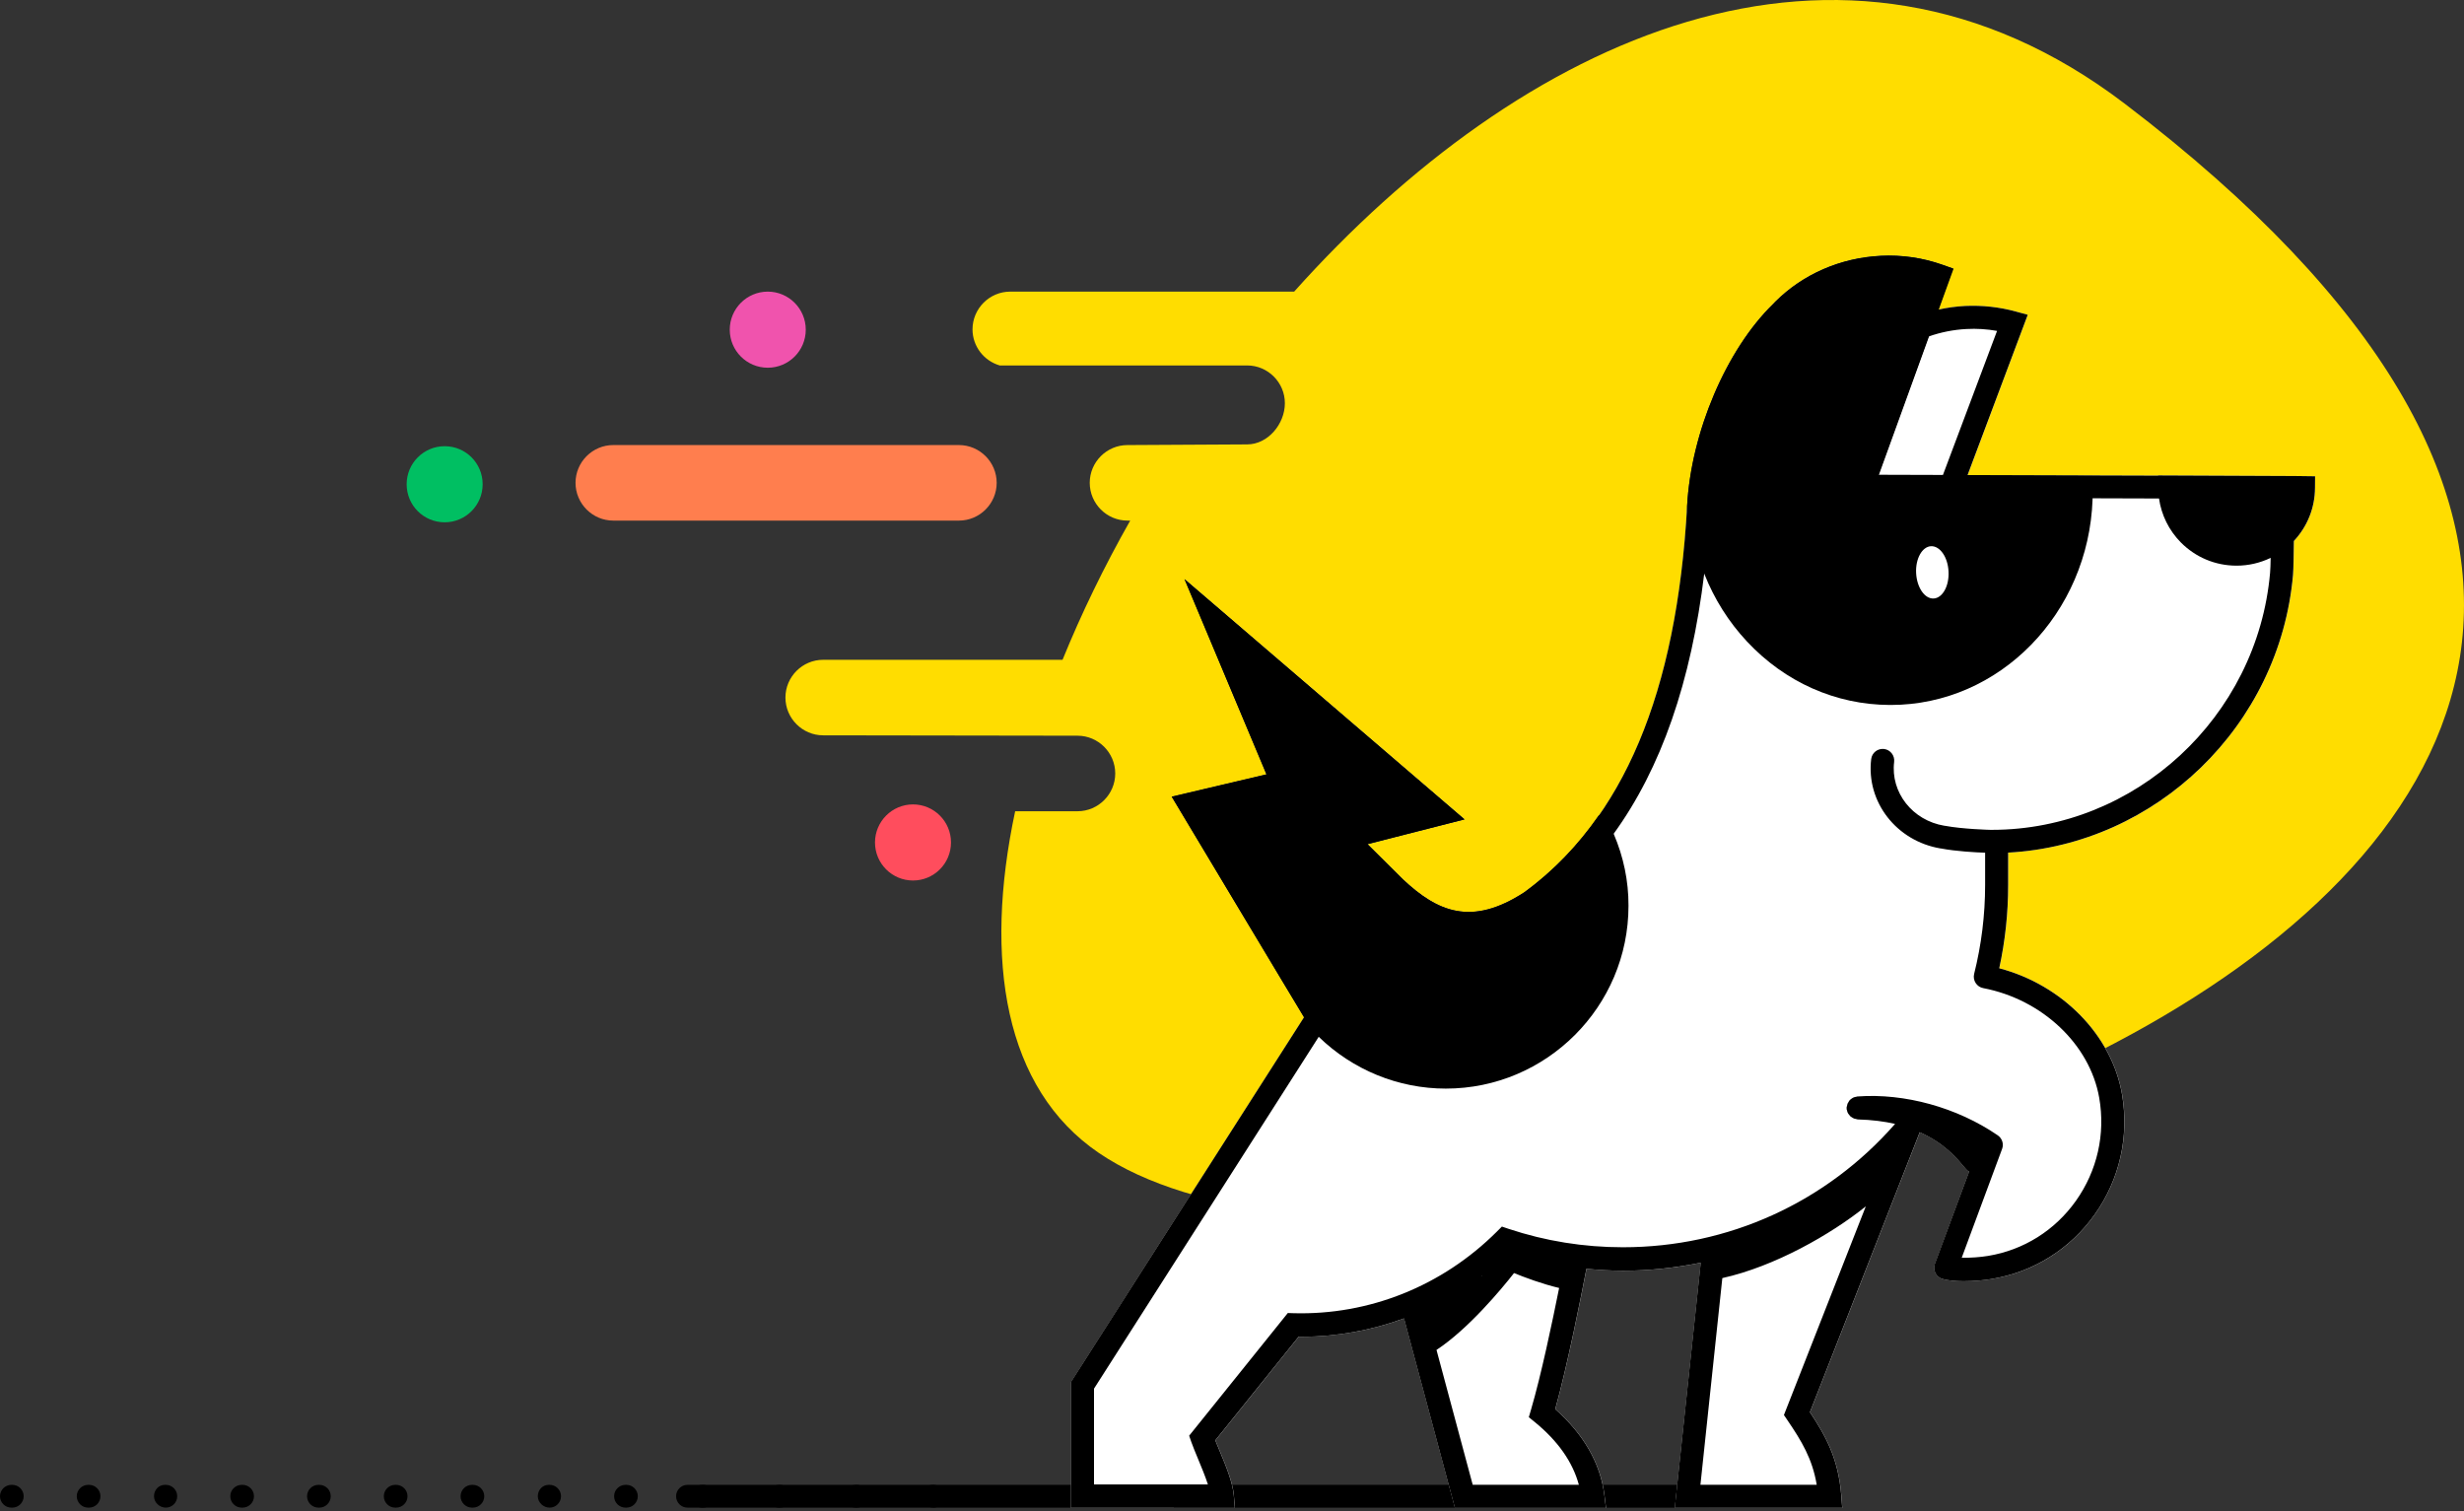
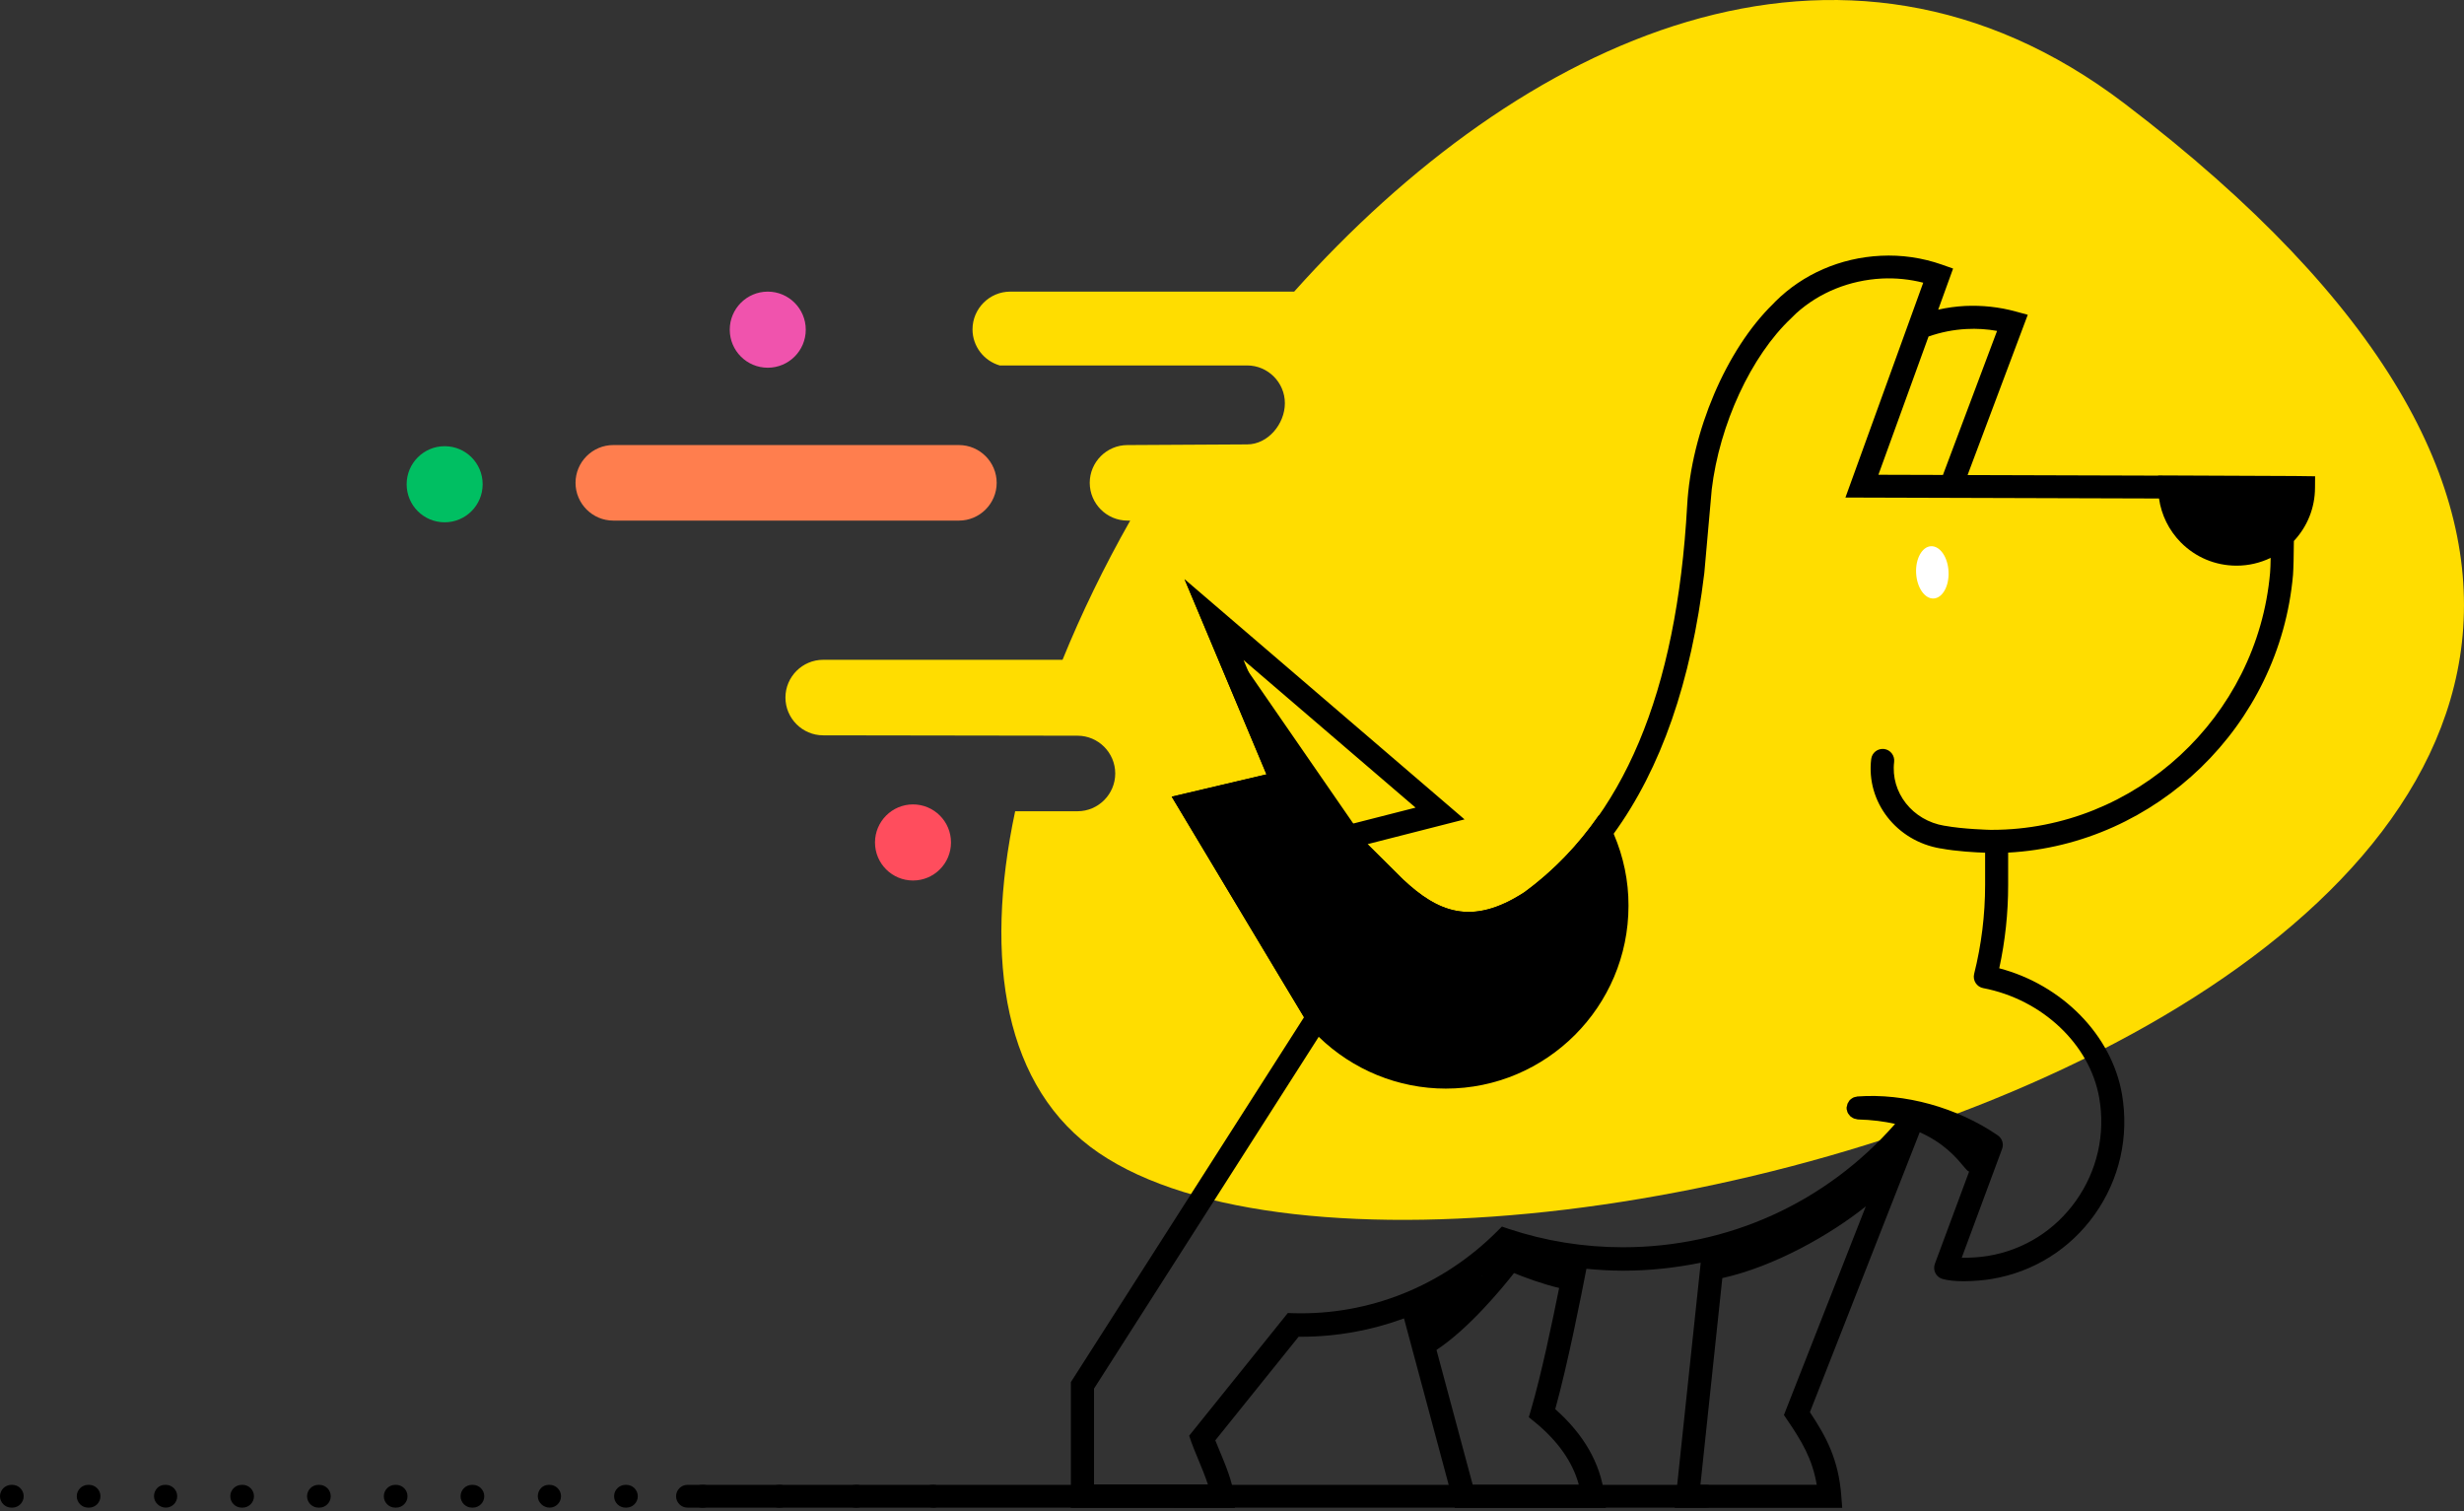
<svg xmlns="http://www.w3.org/2000/svg" width="393" height="241" viewBox="0 0 393 241" fill="none">
  <rect x="0" y="0" width="393" height="241" fill="#333333" stroke="none" />
  <path d="M338.899 16.546C293.478 -18.049 242.388 6.286 206.414 46.511H161.129C157.819 46.511 155.113 49.22 155.113 52.534C155.113 55.258 156.957 57.559 159.451 58.285H198.917C202.227 58.285 204.933 60.994 204.933 64.308C204.933 67.623 202.227 70.877 198.917 70.877L179.826 70.983C176.516 70.983 173.81 73.691 173.81 77.006C173.81 80.32 176.516 83.029 179.826 83.029H180.265C176.093 90.384 172.48 97.845 169.472 105.23H131.291C127.981 105.23 125.275 107.939 125.275 111.253C125.275 114.568 127.981 117.277 131.291 117.277L171.861 117.337C175.171 117.337 177.876 120.046 177.876 123.36C177.876 126.675 175.171 129.384 171.861 129.384H161.915C156.866 153.113 160.177 173.62 175.262 183.88C235.058 224.59 507.026 144.623 338.899 16.546Z" fill="#FFDD00" />
  <path d="M272.135 240.45H109.646C108.649 240.45 107.832 239.633 107.832 238.634C107.832 237.635 108.649 236.818 109.646 236.818H272.135C273.133 236.818 273.949 237.635 273.949 238.634C273.949 239.633 273.133 240.45 272.135 240.45Z" fill="black" />
  <path d="M148.885 240.45C147.888 240.45 146.996 239.633 146.996 238.634C146.996 237.635 147.737 236.818 148.734 236.818H148.885C149.883 236.818 150.699 237.635 150.699 238.634C150.699 239.633 149.883 240.45 148.885 240.45ZM136.642 240.45H136.491C135.493 240.45 134.677 239.633 134.677 238.634C134.677 237.635 135.493 236.818 136.491 236.818H136.642C137.64 236.818 138.456 237.635 138.456 238.634C138.456 239.633 137.64 240.45 136.642 240.45ZM124.399 240.45H124.247C123.25 240.45 122.434 239.633 122.434 238.634C122.434 237.635 123.25 236.818 124.247 236.818H124.399C125.396 236.818 126.212 237.635 126.212 238.634C126.212 239.633 125.396 240.45 124.399 240.45ZM112.155 240.45H112.004C111.006 240.45 110.19 239.633 110.19 238.634C110.19 237.635 111.006 236.818 112.004 236.818H112.155C113.153 236.818 113.969 237.635 113.969 238.634C113.969 239.633 113.153 240.45 112.155 240.45ZM99.912 240.45H99.761C98.763 240.45 97.947 239.633 97.947 238.634C97.947 237.635 98.763 236.818 99.761 236.818H99.912C100.909 236.818 101.726 237.635 101.726 238.634C101.726 239.633 100.909 240.45 99.912 240.45ZM87.668 240.45C86.671 240.45 85.779 239.633 85.779 238.634C85.779 237.635 86.52 236.818 87.517 236.818H87.668C88.666 236.818 89.482 237.635 89.482 238.634C89.482 239.633 88.666 240.45 87.668 240.45ZM75.425 240.45H75.274C74.276 240.45 73.46 239.633 73.46 238.634C73.46 237.635 74.276 236.818 75.274 236.818H75.425C76.423 236.818 77.239 237.635 77.239 238.634C77.239 239.633 76.423 240.45 75.425 240.45ZM63.182 240.45H63.031C62.033 240.45 61.217 239.633 61.217 238.634C61.217 237.635 62.033 236.818 63.031 236.818H63.182C64.179 236.818 64.996 237.635 64.996 238.634C64.996 239.633 64.179 240.45 63.182 240.45ZM50.938 240.45H50.787C49.79 240.45 48.973 239.633 48.973 238.634C48.973 237.635 49.79 236.818 50.787 236.818H50.938C51.936 236.818 52.752 237.635 52.752 238.634C52.752 239.633 51.936 240.45 50.938 240.45ZM38.695 240.45H38.544C37.546 240.45 36.73 239.633 36.73 238.634C36.73 237.635 37.546 236.818 38.544 236.818H38.695C39.693 236.818 40.509 237.635 40.509 238.634C40.509 239.633 39.693 240.45 38.695 240.45ZM26.452 240.45C25.454 240.45 24.562 239.633 24.562 238.634C24.562 237.635 25.303 236.818 26.3 236.818H26.452C27.449 236.818 28.265 237.635 28.265 238.634C28.265 239.633 27.449 240.45 26.452 240.45ZM14.208 240.45H14.057C13.06 240.45 12.243 239.633 12.243 238.634C12.243 237.635 13.06 236.818 14.057 236.818H14.208C15.206 236.818 16.022 237.635 16.022 238.634C16.022 239.633 15.206 240.45 14.208 240.45ZM1.965 240.45H1.814C0.816 240.45 0 239.633 0 238.634C0 237.635 0.816 236.818 1.814 236.818H1.965C2.963 236.818 3.779 237.635 3.779 238.634C3.779 239.633 2.963 240.45 1.965 240.45Z" fill="black" />
-   <path d="M365.88 75.916H365.532L344.235 75.825V75.856L313.838 75.765L323.436 50.204L321.486 49.674C318.886 48.963 316.181 48.675 313.46 48.797C311.994 48.872 310.558 49.069 309.152 49.387L311.525 42.834L309.772 42.213C306.628 41.093 303.333 40.624 299.992 40.791C293.553 41.108 287.583 43.712 283.169 48.1L282.791 48.494C275.37 55.758 269.762 68.864 269.112 80.623C267.449 110.557 258.924 130.746 243.144 142.308C234.725 147.786 229.313 145.441 223.766 140.235L218.128 134.635L233.606 130.685L188.941 92.367L202.015 123.512L186.9 127.068L208.001 162.239L170.817 220.444V240.496H196.967L196.801 238.498C196.634 236.41 195.485 233.655 194.473 231.234C194.246 230.704 194.034 230.19 193.853 229.721L207.139 213.194C207.29 213.194 207.442 213.194 207.578 213.194C213.231 213.194 218.763 212.18 223.948 210.274L232.064 240.496H256.158L255.901 238.422C255.266 233.368 252.621 228.767 248.071 224.742C250.082 217.492 252.228 206.581 253.044 202.359C254.979 202.54 256.929 202.661 258.894 202.661C263.111 202.661 267.238 202.222 271.273 201.39L267.132 240.481H293.84L293.689 238.498C293.236 232.717 291.271 229.1 288.686 225.226L306.205 180.581C309.999 182.261 311.979 184.561 313.052 185.848C313.339 186.196 313.581 186.468 313.777 186.665C313.868 186.756 313.974 186.801 314.08 186.877L308.623 201.572C308.442 202.056 308.472 202.586 308.699 203.04C308.925 203.494 309.349 203.842 309.832 203.978C310.739 204.235 311.964 204.341 313.218 204.341C314.866 204.341 316.559 204.175 317.692 203.978C324.343 202.888 330.178 199.226 334.108 193.702C338.083 188.103 339.625 181.277 338.461 174.497C336.828 165.084 328.908 157.063 318.886 154.43C319.839 150.072 320.307 145.622 320.307 141.173C320.307 141.006 320.307 137.722 320.307 135.982C343.932 134.711 363.628 115.733 365.744 91.67C365.819 90.611 365.865 88.523 365.88 86.283C368.041 83.967 369.235 80.986 369.25 77.793L369.266 75.946L365.88 75.916ZM236.282 203.509C236.312 203.479 236.357 203.448 236.402 203.418C236.372 203.448 236.342 203.494 236.312 203.524C236.297 203.524 236.297 203.509 236.282 203.509Z" fill="white" />
-   <path d="M257.397 133.031C256.793 131.835 255.674 130.579 255.024 130.004C251.669 134.847 247.709 138.963 243.129 142.308C234.709 147.786 229.298 145.441 223.751 140.235L218.113 134.635L233.591 130.685L188.925 92.367L202 123.497L186.885 127.053C186.885 127.053 207.064 160.756 207.986 162.224C208.908 163.692 210.344 165.372 210.344 165.372C215.755 170.623 223.01 173.62 230.598 173.62C246.666 173.62 259.74 160.529 259.74 144.457C259.755 140.492 258.939 136.648 257.397 133.031Z" fill="black" />
-   <path d="M333.715 75.916L313.899 75.856L309.954 75.841L299.645 75.81L311.586 42.849L309.833 42.228C306.689 41.108 303.379 40.639 300.023 40.806C293.569 41.124 287.583 43.727 283.169 48.131L282.792 48.524C275.355 55.803 269.732 68.939 269.082 80.729C269.112 84.694 270.745 88.977 271.848 91.564C273.42 95.529 275.703 99.177 278.65 102.325C284.711 108.802 292.798 112.404 301.429 112.434H301.565C318.932 112.434 333.125 97.83 333.76 79.624L333.715 75.916Z" fill="black" />
+   <path d="M257.397 133.031C256.793 131.835 255.674 130.579 255.024 130.004C251.669 134.847 247.709 138.963 243.129 142.308C234.709 147.786 229.298 145.441 223.751 140.235L218.113 134.635L188.925 92.367L202 123.497L186.885 127.053C186.885 127.053 207.064 160.756 207.986 162.224C208.908 163.692 210.344 165.372 210.344 165.372C215.755 170.623 223.01 173.62 230.598 173.62C246.666 173.62 259.74 160.529 259.74 144.457C259.755 140.492 258.939 136.648 257.397 133.031Z" fill="black" />
  <path d="M310.785 91.156C310.906 93.456 309.833 95.378 308.412 95.454C306.991 95.53 305.737 93.714 305.616 91.413C305.495 89.113 306.568 87.191 307.989 87.115C309.425 87.055 310.679 88.856 310.785 91.156Z" fill="white" />
  <path d="M365.865 75.916H365.518L344.22 75.825V75.856L313.823 75.765L323.422 50.204L321.472 49.674C318.872 48.963 316.166 48.675 313.445 48.796C311.979 48.872 310.543 49.069 309.138 49.386L311.511 42.834L309.757 42.213C306.613 41.108 303.318 40.624 299.978 40.791C293.539 41.108 287.568 43.711 283.154 48.1L282.777 48.494C275.34 55.758 269.747 68.864 269.097 80.623C267.435 110.557 258.91 130.746 243.129 142.308C234.695 147.786 229.299 145.44 223.751 140.234L218.113 134.635L233.592 130.685L188.926 92.366L202.001 123.512L186.885 127.068L207.986 162.239L170.803 220.428V240.48L196.952 240.496L196.786 238.498C196.62 236.409 195.471 233.655 194.458 231.234C194.231 230.704 194.02 230.189 193.838 229.72L207.125 213.194C207.276 213.194 207.427 213.194 207.563 213.194C213.216 213.194 218.748 212.18 223.933 210.273L232.05 240.496H256.143L255.887 238.422C255.252 233.368 252.607 228.767 248.057 224.741C250.067 217.492 252.214 206.581 253.03 202.359C254.964 202.54 256.914 202.661 258.879 202.661C263.097 202.661 267.238 202.207 271.259 201.39L267.117 240.48H293.826L293.675 238.498C293.221 232.717 291.256 229.1 288.672 225.226L306.19 180.581C309.984 182.261 311.964 184.561 313.037 185.848C313.325 186.196 313.566 186.468 313.763 186.665C313.854 186.756 313.959 186.801 314.065 186.862L308.609 201.556C308.427 202.041 308.457 202.57 308.684 203.04C308.911 203.494 309.334 203.842 309.818 203.978C310.725 204.235 311.949 204.341 313.204 204.341C314.851 204.341 316.544 204.175 317.678 203.978C324.328 202.873 330.163 199.226 334.093 193.702C338.068 188.103 339.61 181.277 338.446 174.497C336.814 165.084 328.893 157.063 318.872 154.43C319.824 150.071 320.293 145.622 320.293 141.173C320.293 141.006 320.293 137.722 320.293 135.982C343.918 134.711 363.613 115.733 365.729 91.685C365.805 90.626 365.85 88.537 365.865 86.283C368.027 83.967 369.221 80.986 369.236 77.808L369.251 75.961L365.865 75.916ZM313.642 52.474C315.289 52.383 316.922 52.489 318.524 52.776L309.893 75.749L299.6 75.719L307.596 53.669C309.546 52.988 311.571 52.58 313.642 52.474ZM244.187 224.847L243.84 226.028L244.792 226.8C248.48 229.811 250.838 233.171 251.821 236.803H234.891L229.117 215.298C234.196 211.953 239.441 205.643 241.482 203.04C243.114 203.705 245.971 204.78 248.677 205.416C247.573 210.924 245.79 219.399 244.187 224.847ZM236.267 203.509C236.312 203.478 236.342 203.448 236.388 203.418C236.358 203.448 236.327 203.494 236.297 203.524C236.297 203.524 236.282 203.509 236.267 203.509ZM284.53 225.68L285.074 226.482C287.357 229.841 289.065 232.656 289.76 236.803H271.213L274.705 203.842C283.034 201.995 291.997 196.895 297.59 192.401L284.53 225.68ZM362.071 91.352C360.046 114.386 340.562 132.35 317.708 132.35H317.451C317.406 132.35 313.083 132.244 310.181 131.699V131.714C310.165 131.714 310.15 131.699 310.135 131.699C305.041 130.867 301.519 126.387 302.109 121.514C302.23 120.5 301.504 119.577 300.507 119.456C299.494 119.335 298.572 120.046 298.451 121.06C297.62 127.885 302.472 134.136 309.5 135.316C309.515 135.316 309.531 135.316 309.531 135.316H309.546C312.009 135.785 315.184 135.952 316.62 135.997C316.62 137.722 316.62 140.976 316.62 141.142C316.62 145.925 316.03 150.707 314.866 155.338C314.745 155.837 314.836 156.352 315.108 156.776C315.38 157.199 315.819 157.502 316.317 157.593C325.734 159.394 333.337 166.582 334.818 175.088C335.831 180.884 334.501 186.725 331.1 191.523C327.744 196.244 322.772 199.362 317.103 200.3C315.864 200.512 314.247 200.618 312.886 200.603L319.325 183.245C319.628 182.458 319.34 181.565 318.645 181.08C312.161 176.631 303.787 174.316 296.244 174.876C296.184 174.876 296.138 174.906 296.078 174.921C295.897 174.951 295.73 174.982 295.579 175.057C295.534 175.087 295.488 175.118 295.428 175.148C295.292 175.239 295.156 175.33 295.035 175.451C294.959 175.526 294.914 175.617 294.854 175.723C294.793 175.829 294.718 175.92 294.672 176.026C294.627 176.147 294.612 176.283 294.582 176.404C294.566 176.495 294.521 176.571 294.521 176.661C294.521 176.692 294.536 176.722 294.536 176.752C294.536 176.782 294.521 176.813 294.521 176.843C294.521 176.949 294.582 177.025 294.597 177.115C294.627 177.236 294.642 177.358 294.703 177.464C294.748 177.569 294.808 177.645 294.884 177.736C294.959 177.842 295.035 177.948 295.126 178.039C295.201 178.099 295.277 178.145 295.352 178.19C295.473 178.266 295.594 178.356 295.73 178.402C295.821 178.432 295.912 178.447 296.002 178.462C296.108 178.477 296.214 178.538 296.32 178.538C298.587 178.599 300.537 178.856 302.26 179.249C291.271 191.795 275.642 198.923 258.849 198.923C252.622 198.923 246.485 197.939 240.62 195.987L239.547 195.624L238.746 196.426C230.024 205.128 218.37 209.774 206.308 209.441L205.402 209.411L189.667 228.979L189.999 229.947C190.256 230.674 190.634 231.597 191.057 232.611C191.601 233.928 192.236 235.441 192.659 236.758H174.491V221.472L210.344 165.341C211.13 164.131 211.75 163.071 212.279 162.057L211.992 161.724L192.629 129.459L207.064 126.054L198.343 105.275L225.777 128.808L211.191 132.531L221.227 142.883C224.553 146 228.74 149.042 234.196 149.042C237.401 149.042 241.043 147.983 245.2 145.289C248.737 142.701 251.896 139.705 254.738 136.345C255.735 135.089 256.703 133.909 257.368 132.985C264.941 122.543 269.732 108.771 271.833 91.383C272.241 86.661 272.574 83.165 273.012 78.11C273.012 78.095 273.012 78.095 273.012 78.08C274.252 67.713 279.27 56.787 285.709 50.733L286.48 49.977C290.168 46.647 294.975 44.695 300.159 44.423C302.396 44.317 304.618 44.544 306.749 45.089L294.34 79.351L344.356 79.503C344.734 82.136 345.928 84.573 347.833 86.51C350.191 88.886 353.319 90.202 356.675 90.217H356.736C358.64 90.217 360.484 89.778 362.162 88.976C362.147 89.99 362.117 90.823 362.071 91.352Z" fill="black" />
  <path d="M158.967 77.006C158.967 80.32 156.262 83.029 152.951 83.029H97.811C94.501 83.029 91.795 80.32 91.795 77.006C91.795 73.691 94.501 70.982 97.811 70.982H152.951C156.262 70.982 158.967 73.691 158.967 77.006Z" fill="#FF7E4E" />
  <path d="M128.517 52.58C128.517 55.94 125.796 58.648 122.456 58.648C119.115 58.648 116.394 55.94 116.394 52.58C116.394 49.235 119.115 46.511 122.456 46.511C125.796 46.511 128.517 49.235 128.517 52.58Z" fill="#F053AD" />
  <path d="M151.681 134.363C151.681 137.723 148.961 140.431 145.62 140.431C142.28 140.431 139.559 137.723 139.559 134.363C139.559 131.018 142.28 128.294 145.62 128.294C148.961 128.294 151.681 131.003 151.681 134.363Z" fill="#FF4D5D" />
  <path d="M76.982 77.233C76.982 80.592 74.261 83.301 70.921 83.301C67.566 83.301 64.86 80.592 64.86 77.233C64.86 73.888 67.566 71.164 70.921 71.164C74.277 71.164 76.982 73.873 76.982 77.233Z" fill="#00BF62" />
</svg>